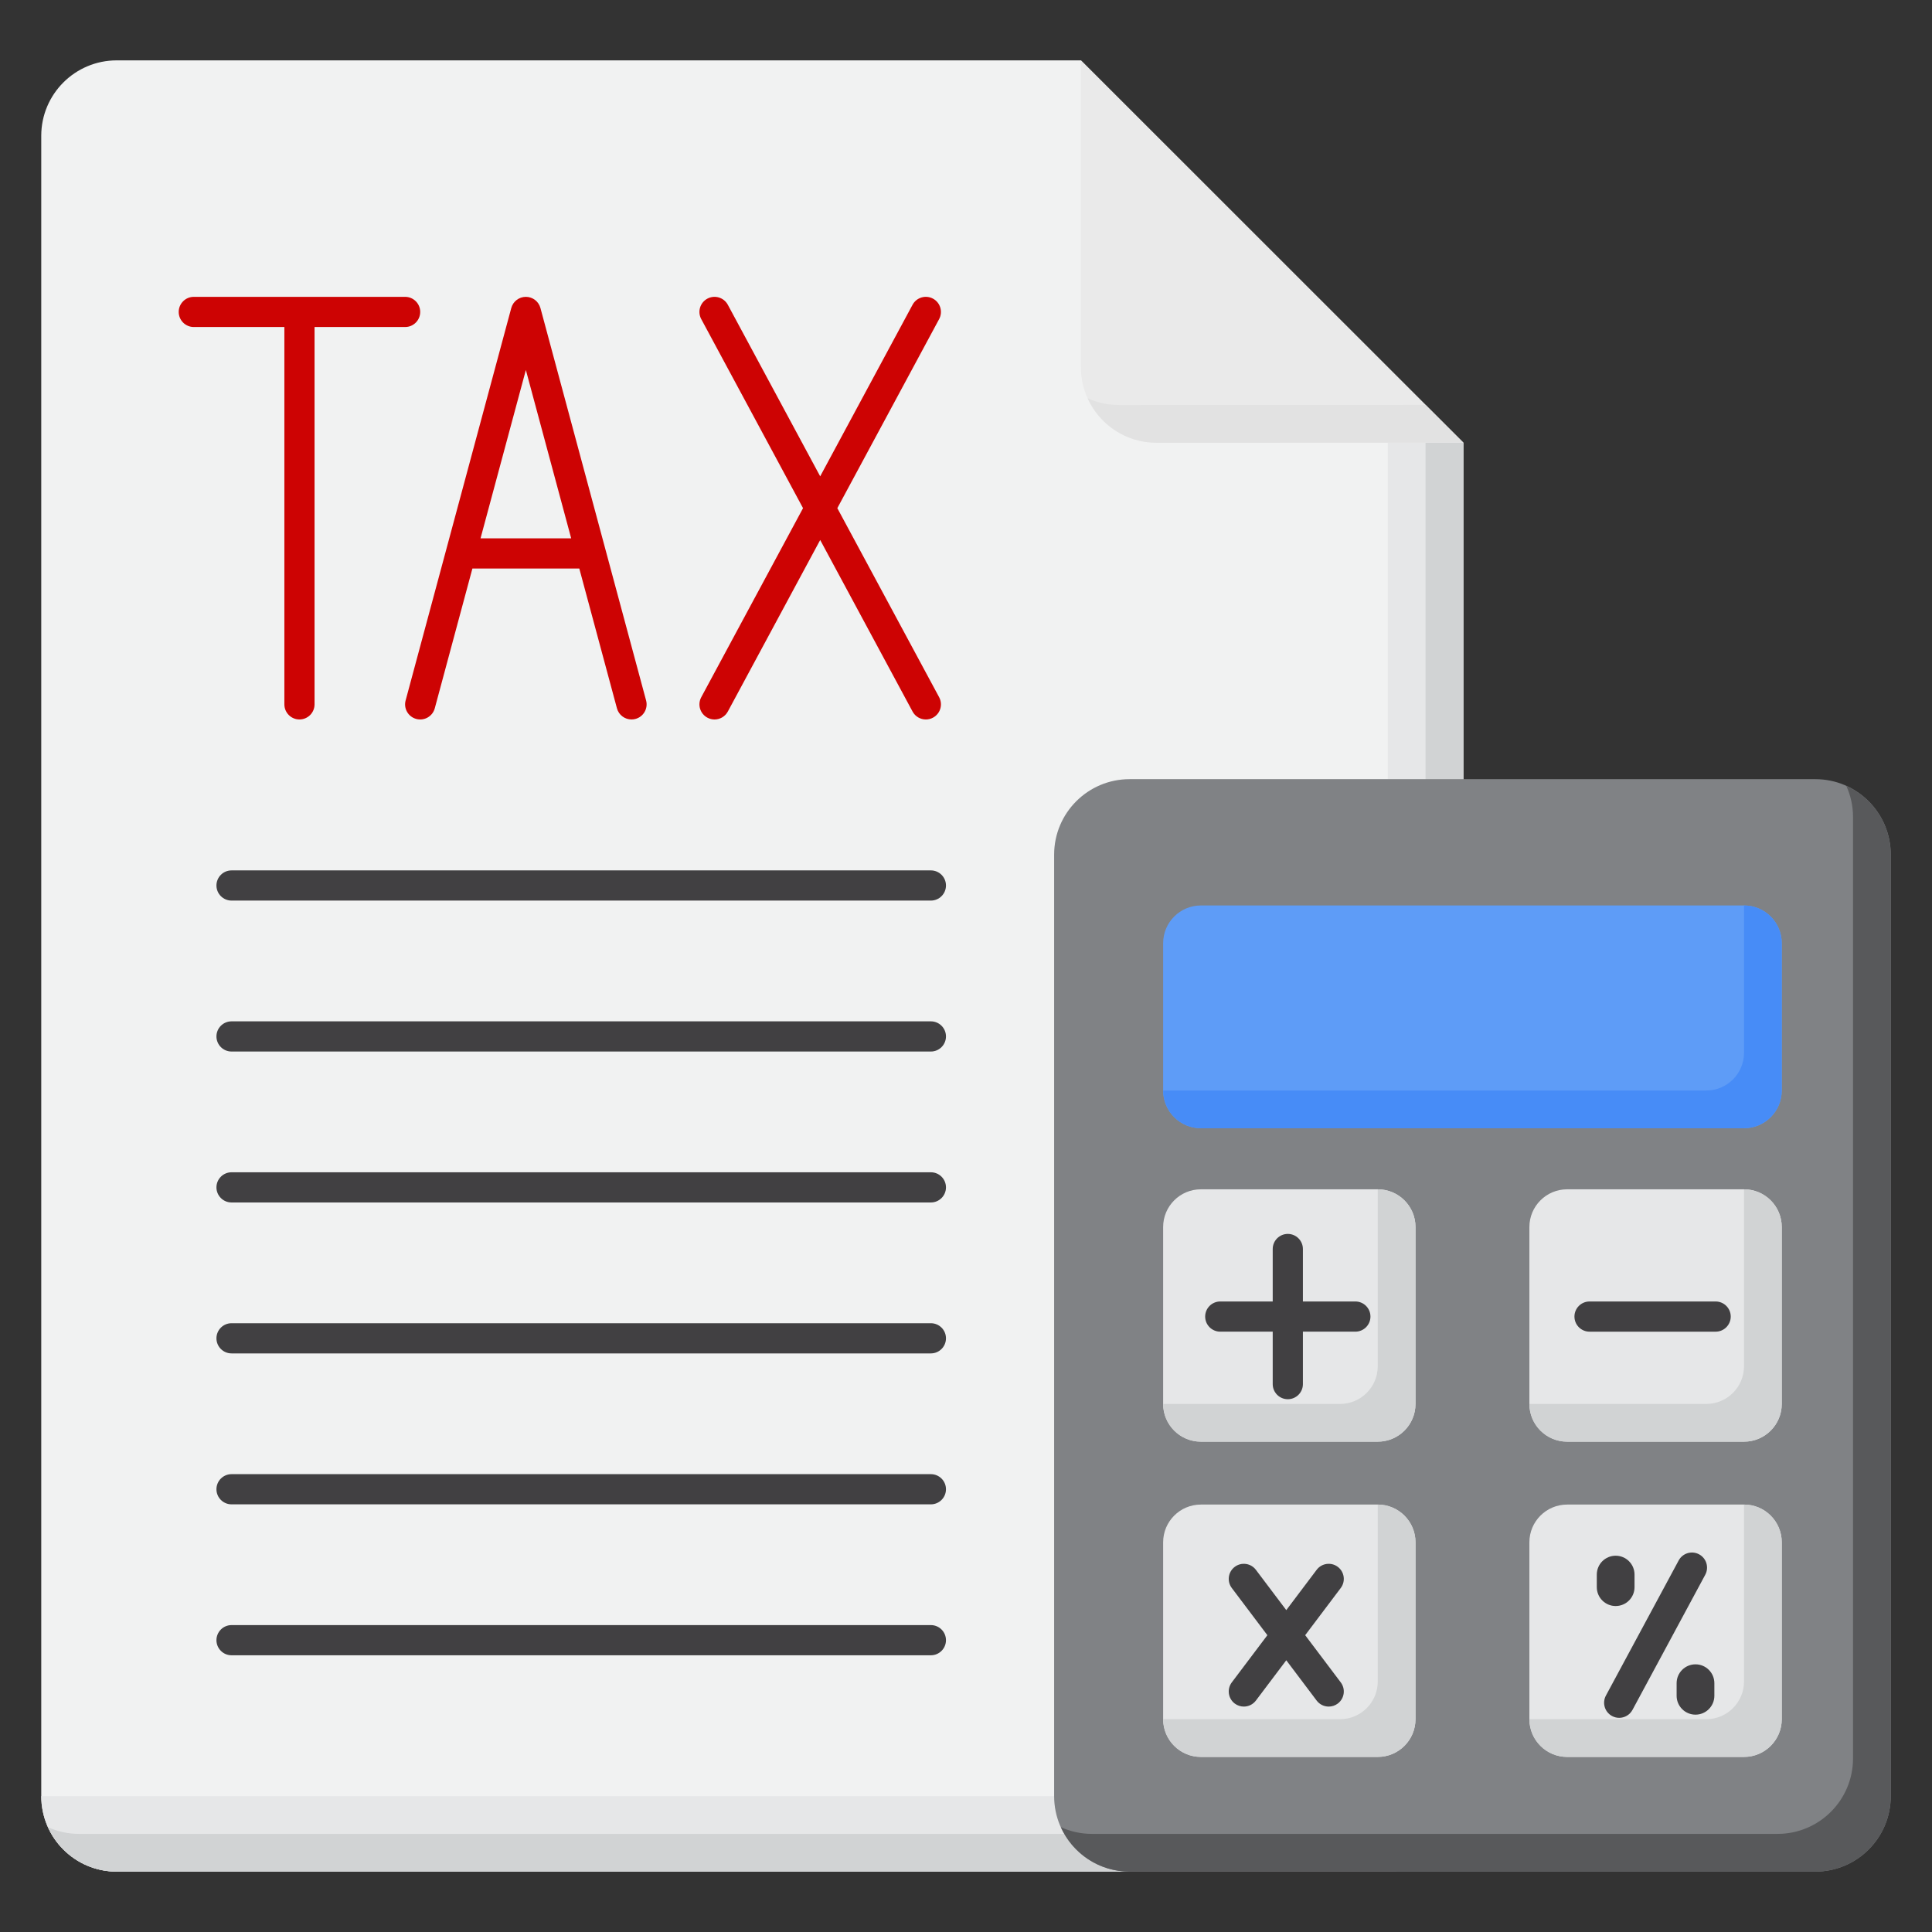
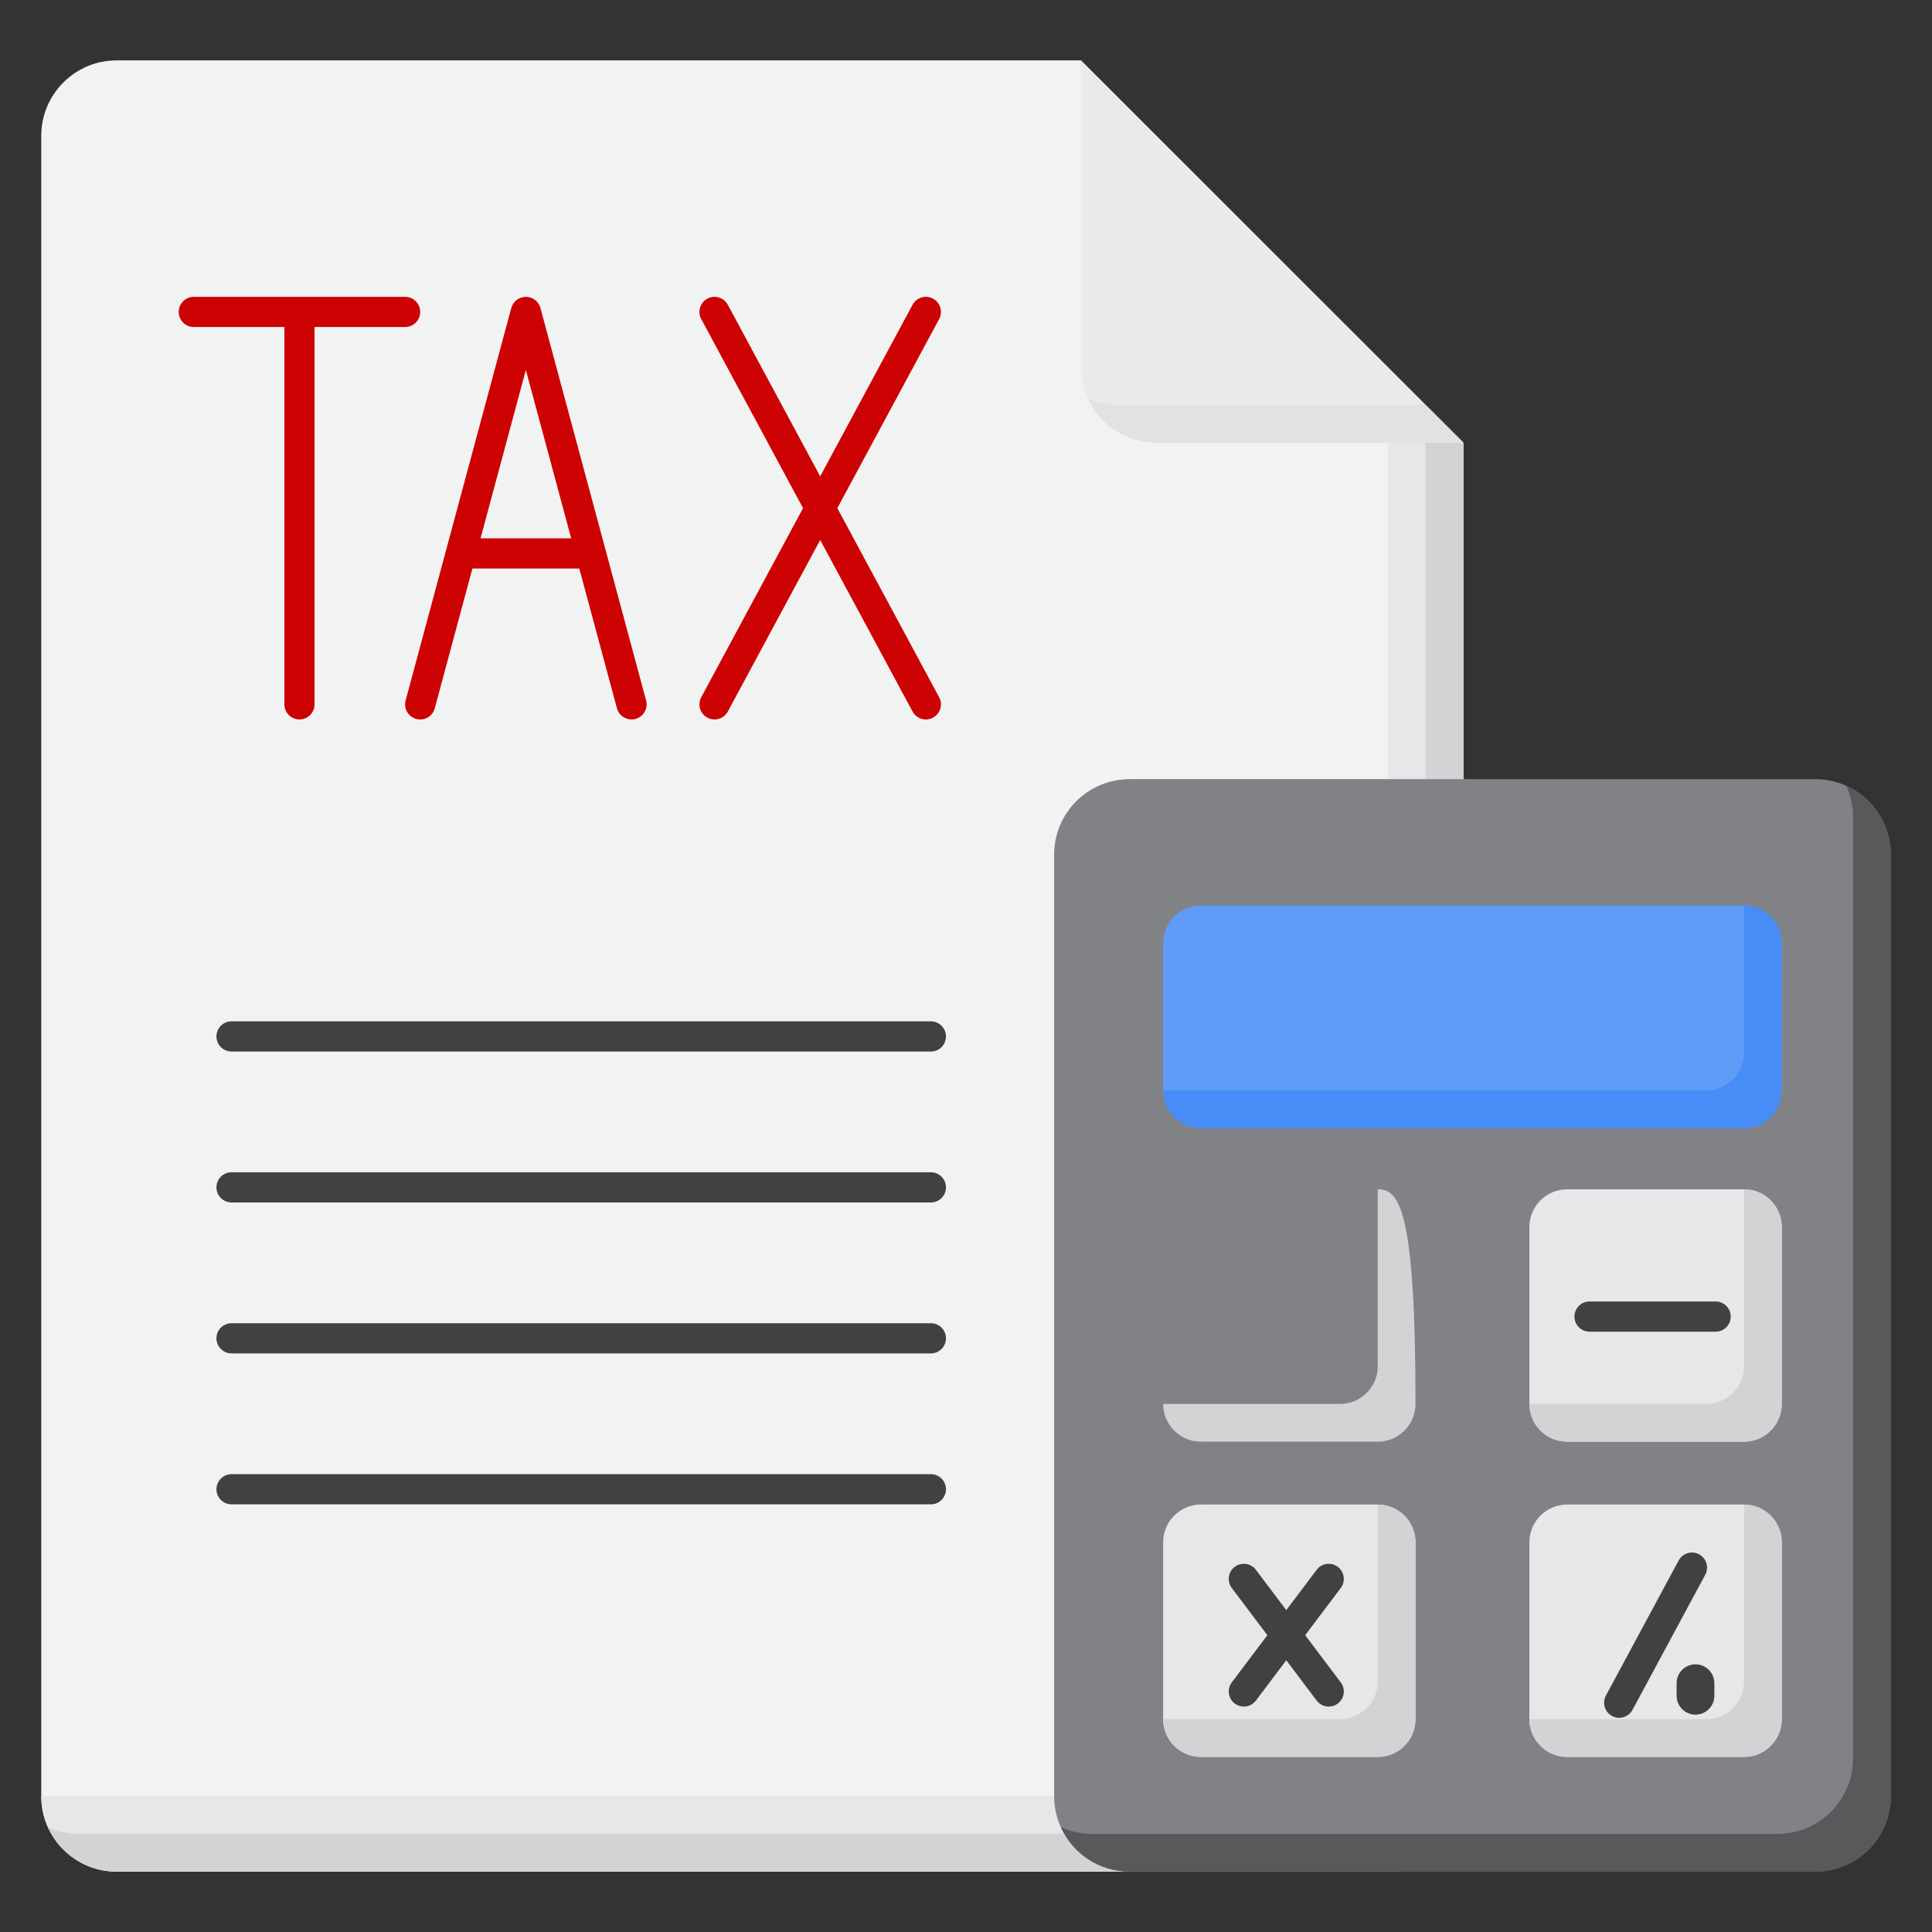
<svg xmlns="http://www.w3.org/2000/svg" width="200" height="200" viewBox="0 0 200 200" fill="none">
  <rect x="0" y="0" width="200" height="200" fill="#333333" stroke="none" />
  <path d="M111.895 6.25H12.082C7.767 6.25 4.27 9.748 4.27 14.062V185.937C4.27 190.252 7.767 193.749 12.082 193.749H143.668C147.983 193.749 151.48 190.252 151.48 185.937V45.822L111.895 6.25Z" fill="#F1F2F2" />
  <path d="M151.48 45.822L143.667 45.824V178.125C143.667 182.439 140.17 185.937 135.855 185.937H4.27C4.27 190.252 7.767 193.75 12.082 193.75H143.668C147.983 193.75 151.48 190.252 151.48 185.937L151.48 45.822Z" fill="#E6E7E8" />
  <path d="M151.48 45.822L147.573 45.823V182.031C147.573 186.346 144.076 189.843 139.761 189.843H8.176C7.03 189.843 5.945 189.591 4.965 189.148C6.191 191.86 8.912 193.75 12.082 193.75H143.668C147.983 193.75 151.48 190.252 151.48 185.937L151.48 45.822Z" fill="#D1D3D4" />
  <path d="M111.895 38.016V6.25L151.48 45.823L119.709 45.828C115.393 45.829 111.895 42.331 111.895 38.016Z" fill="#EAEAEA" />
  <path d="M147.572 41.917L115.802 41.923C114.655 41.923 113.57 41.67 112.59 41.227C113.816 43.938 116.538 45.829 119.708 45.829L151.479 45.823L147.572 41.917Z" fill="#E2E2E2" />
  <path d="M96.364 124.479H23.969C23.106 124.479 22.406 123.779 22.406 122.916C22.406 122.054 23.106 121.354 23.969 121.354H96.364C97.227 121.354 97.927 122.054 97.927 122.916C97.927 123.779 97.227 124.479 96.364 124.479Z" fill="#414042" />
  <path d="M96.364 108.854H23.969C23.106 108.854 22.406 108.154 22.406 107.291C22.406 106.429 23.106 105.729 23.969 105.729H96.364C97.227 105.729 97.927 106.429 97.927 107.291C97.927 108.154 97.227 108.854 96.364 108.854Z" fill="#414042" />
-   <path d="M96.364 93.228H23.969C23.106 93.228 22.406 92.528 22.406 91.666C22.406 90.803 23.106 90.103 23.969 90.103H96.364C97.227 90.103 97.927 90.803 97.927 91.666C97.927 92.528 97.227 93.228 96.364 93.228Z" fill="#414042" />
  <path d="M96.364 140.104H23.969C23.106 140.104 22.406 139.404 22.406 138.541C22.406 137.679 23.106 136.979 23.969 136.979H96.364C97.227 136.979 97.927 137.679 97.927 138.541C97.927 139.404 97.227 140.104 96.364 140.104Z" fill="#414042" />
  <path d="M96.364 155.729H23.969C23.106 155.729 22.406 155.029 22.406 154.166C22.406 153.304 23.106 152.604 23.969 152.604H96.364C97.227 152.604 97.927 153.304 97.927 154.166C97.927 155.029 97.227 155.729 96.364 155.729Z" fill="#414042" />
-   <path d="M96.364 171.354H23.969C23.106 171.354 22.406 170.654 22.406 169.791C22.406 168.929 23.106 168.229 23.969 168.229H96.364C97.227 168.229 97.927 168.929 97.927 169.791C97.927 170.654 97.227 171.354 96.364 171.354Z" fill="#414042" />
  <path d="M187.918 193.75H116.937C112.622 193.75 109.124 190.253 109.124 185.938V88.471C109.124 84.156 112.622 80.658 116.937 80.658H187.918C192.233 80.658 195.73 84.156 195.73 88.471V185.938C195.73 190.253 192.233 193.75 187.918 193.75Z" fill="#808285" />
  <path d="M191.129 81.353C191.572 82.334 191.824 83.418 191.824 84.564V182.031C191.824 186.346 188.326 189.843 184.012 189.843H113.03C111.885 189.843 110.8 189.591 109.819 189.148C111.045 191.86 113.767 193.75 116.937 193.75H187.918C192.233 193.75 195.73 190.252 195.73 185.937V88.47C195.73 85.301 193.84 82.579 191.129 81.353Z" fill="#58595B" />
-   <path d="M142.626 149.241H124.314C122.157 149.241 120.408 147.492 120.408 145.335V127.023C120.408 124.866 122.157 123.117 124.314 123.117H142.626C144.783 123.117 146.532 124.866 146.532 127.023V145.335C146.532 147.492 144.783 149.241 142.626 149.241Z" fill="#E6E7E8" />
-   <path d="M142.626 123.117V141.429C142.626 143.586 140.877 145.335 138.72 145.335H120.408C120.408 147.492 122.157 149.241 124.314 149.241H142.626C144.783 149.241 146.532 147.492 146.532 145.335V127.023C146.532 124.866 144.783 123.117 142.626 123.117Z" fill="#D1D3D4" />
+   <path d="M142.626 123.117V141.429C142.626 143.586 140.877 145.335 138.72 145.335H120.408C120.408 147.492 122.157 149.241 124.314 149.241H142.626C144.783 149.241 146.532 147.492 146.532 145.335C146.532 124.866 144.783 123.117 142.626 123.117Z" fill="#D1D3D4" />
  <path d="M180.54 149.241H162.229C160.071 149.241 158.322 147.492 158.322 145.335V127.023C158.322 124.866 160.071 123.117 162.229 123.117H180.54C182.697 123.117 184.447 124.866 184.447 127.023V145.335C184.447 147.492 182.697 149.241 180.54 149.241Z" fill="#E6E7E8" />
  <path d="M180.54 123.117V141.429C180.54 143.586 178.791 145.335 176.634 145.335H158.322C158.322 147.492 160.071 149.241 162.229 149.241H180.54C182.697 149.241 184.447 147.492 184.447 145.335V127.023C184.447 124.866 182.697 123.117 180.54 123.117Z" fill="#D1D3D4" />
  <path d="M142.626 181.876H124.314C122.157 181.876 120.408 180.127 120.408 177.97V159.658C120.408 157.501 122.157 155.752 124.314 155.752H142.626C144.783 155.752 146.532 157.501 146.532 159.658V177.97C146.532 180.128 144.783 181.876 142.626 181.876Z" fill="#E6E7E8" />
  <path d="M142.626 155.752V174.064C142.626 176.221 140.877 177.97 138.72 177.97H120.408C120.408 180.127 122.157 181.876 124.314 181.876H142.626C144.783 181.876 146.532 180.127 146.532 177.97V159.658C146.532 157.501 144.783 155.752 142.626 155.752Z" fill="#D1D3D4" />
  <path d="M135.112 169.275L138.795 164.388C139.315 163.699 139.177 162.719 138.488 162.2C137.799 161.68 136.818 161.818 136.3 162.507L133.155 166.679L130.009 162.507C129.491 161.818 128.51 161.68 127.821 162.2C127.132 162.719 126.995 163.699 127.514 164.388L131.198 169.275L127.514 174.161C126.995 174.851 127.132 175.83 127.821 176.35C128.102 176.561 128.433 176.665 128.76 176.665C129.234 176.665 129.702 176.45 130.009 176.043L133.155 171.87L136.3 176.043C136.607 176.45 137.075 176.665 137.549 176.665C137.877 176.665 138.207 176.562 138.488 176.35C139.177 175.83 139.315 174.851 138.795 174.161L135.112 169.275Z" fill="#414042" />
  <path d="M180.54 116.795H124.314C122.157 116.795 120.408 115.045 120.408 112.888V97.641C120.408 95.484 122.157 93.734 124.314 93.734H180.54C182.697 93.734 184.446 95.484 184.446 97.641V112.888C184.446 115.046 182.697 116.795 180.54 116.795Z" fill="#5E9CF7" />
  <path d="M180.54 93.734V108.982C180.54 111.139 178.791 112.888 176.634 112.888H120.408C120.408 115.045 122.157 116.795 124.314 116.795H180.54C182.697 116.795 184.446 115.045 184.446 112.888V97.641C184.446 95.483 182.697 93.734 180.54 93.734Z" fill="#478CF7" />
  <path d="M180.54 181.876H162.229C160.071 181.876 158.322 180.127 158.322 177.97V159.658C158.322 157.501 160.071 155.752 162.229 155.752H180.54C182.697 155.752 184.447 157.501 184.447 159.658V177.97C184.447 180.128 182.697 181.876 180.54 181.876Z" fill="#E6E7E8" />
  <path d="M180.54 155.752V174.064C180.54 176.221 178.791 177.97 176.634 177.97H158.322C158.322 180.127 160.071 181.876 162.229 181.876H180.54C182.697 181.876 184.447 180.127 184.447 177.97V159.658C184.447 157.501 182.697 155.752 180.54 155.752Z" fill="#D1D3D4" />
  <path d="M167.618 177.829C167.368 177.829 167.114 177.769 166.879 177.642C166.118 177.233 165.835 176.285 166.244 175.525L173.775 161.539C174.183 160.779 175.131 160.495 175.891 160.904C176.651 161.313 176.935 162.26 176.526 163.02L168.995 177.006C168.712 177.531 168.174 177.829 167.618 177.829Z" fill="#414042" />
-   <path d="M167.253 166.255C166.174 166.255 165.3 165.381 165.3 164.302V163C165.3 161.921 166.174 161.047 167.253 161.047C168.332 161.047 169.206 161.921 169.206 163V164.302C169.206 165.381 168.332 166.255 167.253 166.255Z" fill="#414042" />
  <path d="M175.517 177.5C174.438 177.5 173.563 176.625 173.563 175.546V174.244C173.563 173.165 174.438 172.291 175.517 172.291C176.596 172.291 177.47 173.165 177.47 174.244V175.546C177.47 176.625 176.596 177.5 175.517 177.5Z" fill="#414042" />
-   <path d="M140.306 134.728H134.876V129.297C134.876 128.434 134.176 127.734 133.313 127.734C132.451 127.734 131.751 128.434 131.751 129.297V134.728H126.32C125.458 134.728 124.758 135.428 124.758 136.291C124.758 137.153 125.458 137.853 126.32 137.853H131.751V143.284C131.751 144.146 132.451 144.846 133.313 144.846C134.176 144.846 134.876 144.146 134.876 143.284V137.853H140.306C141.169 137.853 141.869 137.153 141.869 136.291C141.869 135.428 141.169 134.728 140.306 134.728Z" fill="#414042" />
  <path d="M177.603 137.854H164.549C163.686 137.854 162.986 137.154 162.986 136.291C162.986 135.429 163.686 134.729 164.549 134.729H177.603C178.465 134.729 179.165 135.429 179.165 136.291C179.165 137.154 178.466 137.854 177.603 137.854Z" fill="#414042" />
  <path d="M66.883 72.51L55.946 31.885C55.762 31.203 55.144 30.729 54.437 30.729C53.729 30.729 53.111 31.203 52.927 31.885L41.99 72.51C41.765 73.343 42.259 74.2 43.093 74.425C43.927 74.651 44.783 74.156 45.008 73.322L48.903 58.853H59.969L63.865 73.322C64.052 74.02 64.683 74.478 65.373 74.478C65.508 74.478 65.644 74.461 65.78 74.425C66.615 74.201 67.108 73.343 66.883 72.51ZM49.745 55.728L54.437 38.301L59.128 55.728H49.745Z" fill="#CD0303" />
  <path d="M41.938 30.729H20.062C19.2 30.729 18.5 31.428 18.5 32.291C18.5 33.154 19.2 33.853 20.062 33.853H29.438V72.916C29.438 73.778 30.137 74.478 31 74.478C31.863 74.478 32.562 73.778 32.562 72.916V33.853H41.938C42.8 33.853 43.5 33.154 43.5 32.291C43.5 31.428 42.8 30.729 41.938 30.729Z" fill="#CD0303" />
  <path d="M86.68 52.604L97.219 33.032C97.627 32.272 97.344 31.325 96.584 30.916C95.823 30.506 94.876 30.79 94.467 31.551L84.905 49.309L75.344 31.551C74.934 30.791 73.987 30.507 73.227 30.916C72.467 31.325 72.183 32.272 72.592 33.032L83.13 52.604L72.593 72.176C72.184 72.936 72.468 73.884 73.228 74.292C73.464 74.42 73.717 74.48 73.967 74.48C74.523 74.48 75.062 74.182 75.344 73.658L84.906 55.9L94.468 73.658C94.75 74.182 95.289 74.48 95.845 74.48C96.095 74.48 96.349 74.42 96.584 74.292C97.344 73.884 97.628 72.936 97.219 72.176L86.68 52.604Z" fill="#CD0303" />
</svg>